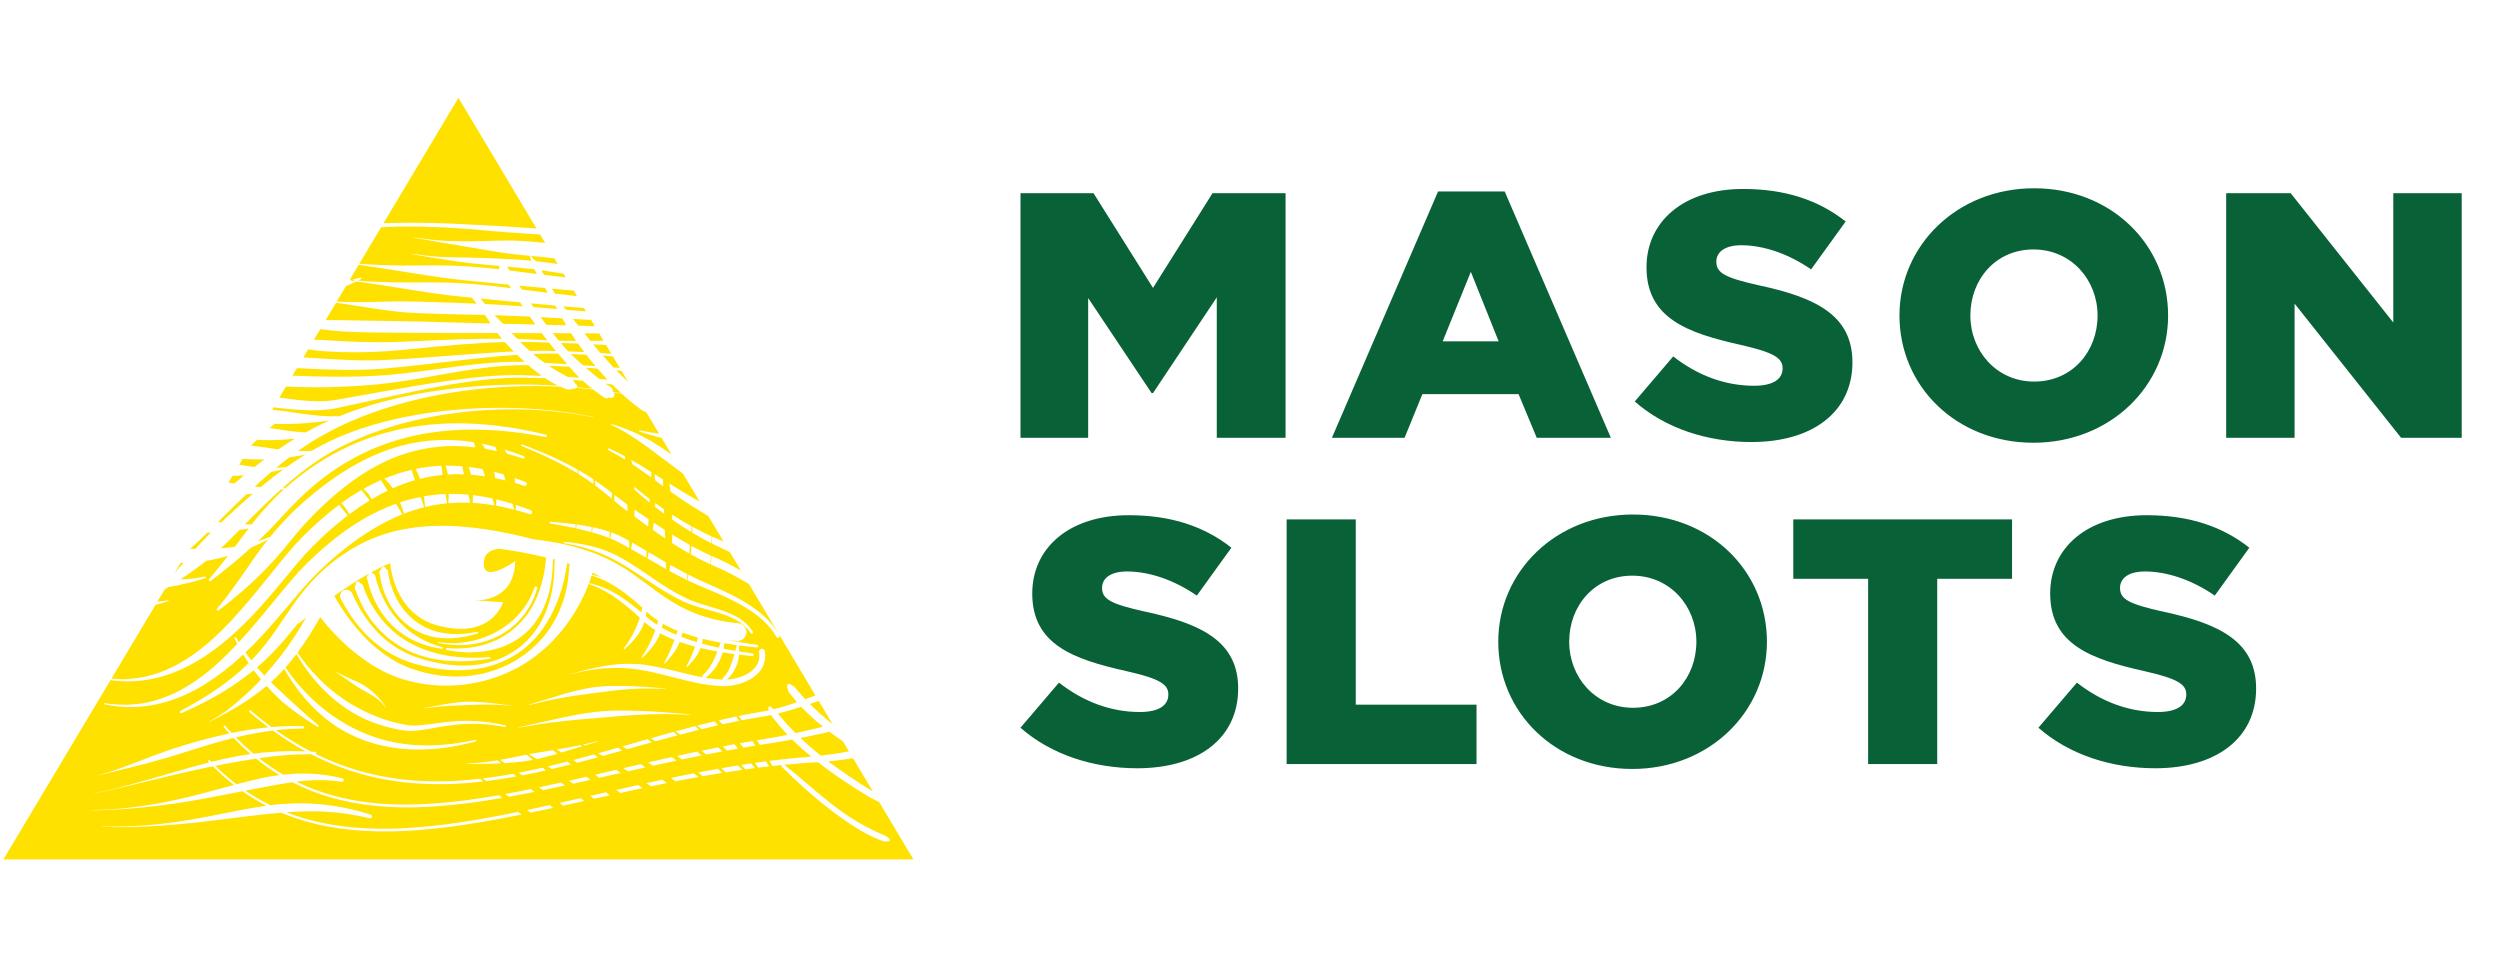
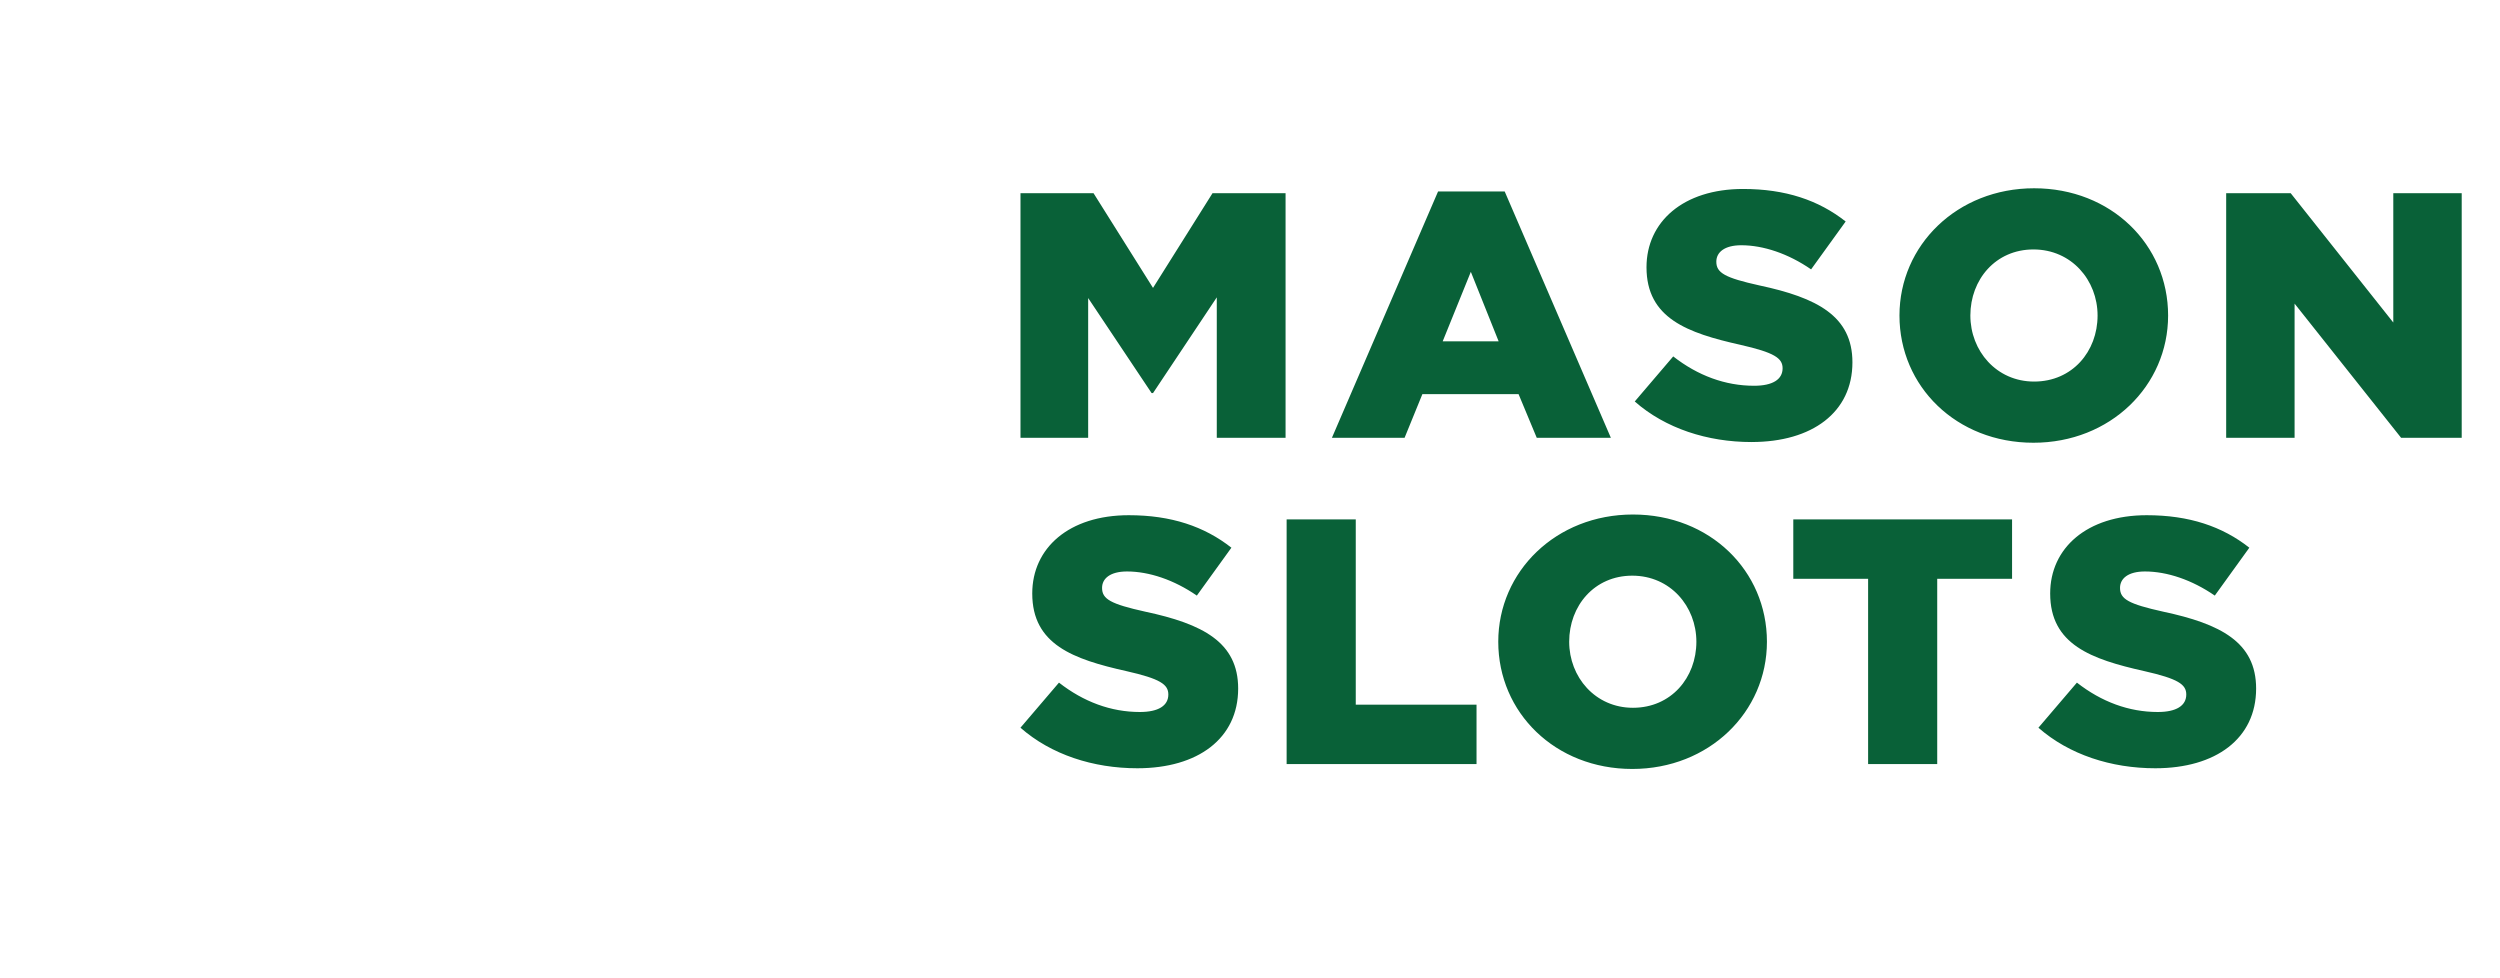
<svg xmlns="http://www.w3.org/2000/svg" width="230" height="90" viewBox="0 0 230 90" fill="none">
  <path fill-rule="evenodd" clip-rule="evenodd" d="M93.885 40.28H100.111V27.42L105.948 36.165H106.077L111.944 27.356V40.28H118.272V17.773H111.552L106.077 26.487L100.604 17.773H93.885V40.28ZM122.534 40.28H129.22L130.858 36.262H139.709L141.382 40.28H148.2L138.432 17.615H132.302L122.534 40.283V40.28ZM132.726 31.405L135.317 25.008L137.876 31.405H132.726ZM161.148 40.666C166.72 40.666 170.423 37.935 170.423 33.336C170.423 29.06 167.147 27.387 161.868 26.26C158.688 25.555 157.902 25.103 157.902 24.076C157.902 23.207 158.655 22.563 160.197 22.563C162.227 22.563 164.525 23.335 166.621 24.783L169.801 20.377C167.311 18.415 164.262 17.385 160.362 17.385C154.853 17.385 151.478 20.41 151.478 24.589C151.478 29.285 155.245 30.634 160.132 31.727C163.244 32.437 163.999 32.951 163.999 33.881C163.999 34.91 163.082 35.49 161.376 35.49C158.723 35.49 156.198 34.558 153.936 32.79L150.397 36.936C153.213 39.414 157.085 40.668 161.146 40.668L161.148 40.666ZM187.075 40.732C194.155 40.732 199.466 35.49 199.466 29.027C199.466 22.5 194.221 17.321 187.14 17.321C180.06 17.321 174.751 22.563 174.751 29.027C174.751 35.554 179.994 40.732 187.075 40.732ZM187.14 35.104C183.667 35.104 181.273 32.274 181.273 29.027C181.273 25.713 183.601 22.949 187.075 22.949C190.583 22.949 192.977 25.78 192.977 29.027C192.977 32.34 190.649 35.104 187.14 35.104ZM204.808 40.28H211.102V27.933L220.903 40.28H226.477V17.773H220.183V29.671L210.743 17.773H204.808V40.28ZM104.636 70.68C110.208 70.68 113.911 67.947 113.911 63.348C113.911 59.072 110.635 57.398 105.356 56.272C102.176 55.566 101.39 55.117 101.39 54.087C101.39 53.219 102.143 52.575 103.685 52.575C105.718 52.575 108.011 53.347 110.109 54.795L113.289 50.388C110.799 48.429 107.75 47.399 103.85 47.399C98.341 47.399 94.967 50.421 94.967 54.601C94.967 59.296 98.736 60.648 103.62 61.741C106.734 62.446 107.487 62.962 107.487 63.895C107.487 64.924 106.57 65.504 104.866 65.504C102.209 65.504 99.686 64.569 97.426 62.801L93.882 66.95C96.703 69.426 100.571 70.68 104.636 70.68ZM118.37 70.294H135.841V64.827H124.73V47.785H118.37V70.294ZM150.167 70.744C157.247 70.744 162.558 65.502 162.558 59.038C162.558 52.511 157.313 47.335 150.232 47.335C143.152 47.335 137.84 52.575 137.84 59.038C137.84 65.566 143.086 70.744 150.167 70.744ZM150.232 65.116C146.759 65.116 144.365 62.288 144.365 59.038C144.365 55.725 146.691 52.961 150.167 52.961C153.673 52.961 156.067 55.791 156.067 59.038C156.067 62.352 153.739 65.116 150.232 65.116ZM171.866 70.294H178.224V53.252H185.11V47.785H164.983V53.252H171.866V70.294ZM198.286 70.68C203.86 70.68 207.563 67.947 207.563 63.348C207.563 59.072 204.285 57.398 199.009 56.272C195.829 55.566 195.042 55.117 195.042 54.087C195.042 53.219 195.793 52.575 197.335 52.575C199.368 52.575 201.663 53.347 203.761 54.795L206.939 50.388C204.449 48.429 201.4 47.399 197.5 47.399C191.994 47.399 188.616 50.421 188.616 54.601C188.616 59.296 192.386 60.648 197.27 61.741C200.384 62.446 201.137 62.962 201.137 63.895C201.137 64.924 200.222 65.504 198.516 65.504C195.861 65.504 193.336 64.569 191.076 62.801L187.534 66.95C190.356 69.426 194.226 70.68 198.286 70.68Z" fill="#096138" />
-   <path fill-rule="evenodd" clip-rule="evenodd" d="M15.152 54.232L15.509 54.005C16.126 53.903 16.729 53.775 17.311 53.635C17.872 53.5 18.405 53.358 18.898 53.176C18.915 53.171 18.929 53.159 18.938 53.143C18.947 53.127 18.949 53.109 18.945 53.091C18.939 53.074 18.926 53.059 18.91 53.05C18.894 53.041 18.875 53.039 18.858 53.044C18.112 53.199 17.354 53.286 16.593 53.304C17.412 52.772 18.207 52.202 18.975 51.598C19.63 51.493 20.294 51.34 20.97 51.139C20.447 51.825 19.881 52.535 19.243 53.28C19.232 53.29 19.223 53.302 19.216 53.315C19.21 53.328 19.207 53.343 19.206 53.357C19.206 53.372 19.209 53.387 19.214 53.4C19.219 53.414 19.227 53.426 19.238 53.437C19.278 53.481 19.348 53.484 19.393 53.441C20.824 52.357 22.035 51.354 23.106 50.372C23.62 50.154 24.138 49.917 24.655 49.638C24.413 49.939 24.171 50.253 23.932 50.58C23.566 51.079 23.204 51.605 22.831 52.142C21.944 53.42 21.036 54.741 19.98 55.978C19.969 55.988 19.96 56 19.954 56.013C19.948 56.026 19.945 56.041 19.944 56.055C19.944 56.07 19.946 56.084 19.952 56.098C19.957 56.112 19.965 56.124 19.975 56.135C20.015 56.179 20.085 56.182 20.13 56.139C21.712 54.949 23.181 53.657 24.472 52.329C25.025 51.761 25.535 51.188 26.006 50.63C26.816 49.673 27.499 48.765 28.166 48.074C31.308 44.713 34.256 42.734 37.138 41.778C39.265 41.077 41.521 40.866 43.74 41.161L43.583 40.687C41.36 40.318 39.085 40.428 36.908 41.011C33.829 41.837 30.595 43.672 27.067 46.975C26.273 47.75 25.524 48.571 24.824 49.432C24.813 49.423 24.801 49.418 24.787 49.416C24.774 49.415 24.761 49.417 24.748 49.423C24.401 49.565 24.058 49.69 23.716 49.801C24.197 49.347 24.65 48.907 25.075 48.467C25.669 47.846 26.199 47.231 26.755 46.677C30.05 43.165 33.688 41.187 37.424 40.245C41.698 39.166 46.08 39.423 50.18 40.205C50.239 40.216 50.297 40.181 50.309 40.119C50.312 40.105 50.313 40.09 50.31 40.076C50.308 40.062 50.303 40.048 50.295 40.036C50.287 40.023 50.276 40.013 50.264 40.005C50.252 39.997 50.239 39.992 50.224 39.989C46.089 38.988 41.649 38.545 37.237 39.405C33.244 40.181 29.285 42.022 25.586 45.511C24.869 46.228 24.185 46.979 23.538 47.761C23.408 47.92 23.282 48.083 23.155 48.246C22.946 48.251 22.737 48.251 22.528 48.246L23.232 47.532C24.077 46.689 24.927 45.861 25.809 45.066C25.913 45.047 26.016 45.025 26.114 45.002C26.124 45.001 26.134 44.998 26.142 44.993C26.151 44.989 26.158 44.982 26.164 44.974C26.17 44.967 26.174 44.958 26.177 44.948C26.179 44.938 26.179 44.929 26.178 44.919C26.174 44.9 26.163 44.884 26.148 44.873C26.133 44.861 26.114 44.856 26.096 44.857L26.037 44.862C27.117 43.904 28.248 43.004 29.463 42.207C32.803 40.048 37.136 38.652 41.628 38.032C43.788 37.736 45.968 37.614 48.148 37.667C50.424 37.724 52.623 37.985 54.644 38.406C54.647 38.406 54.651 38.404 54.654 38.402C54.657 38.4 54.659 38.397 54.66 38.394C54.66 38.387 54.658 38.38 54.651 38.38C52.633 37.937 50.426 37.675 48.15 37.57C46 37.471 43.785 37.523 41.593 37.731C36.971 38.167 32.468 39.312 28.933 41.329L28.694 41.468C28.267 41.499 27.84 41.509 27.412 41.497C28.233 40.907 29.089 40.369 29.975 39.885L30.069 39.861C30.082 39.858 30.094 39.85 30.104 39.84C30.113 39.83 30.12 39.818 30.123 39.804C33.787 37.828 38.255 36.538 42.862 35.928C45.746 35.549 48.658 35.432 51.562 35.578L51.675 35.625C51.874 35.713 52.069 35.826 52.285 35.838C52.48 35.85 52.581 35.791 52.773 35.746C52.818 35.763 52.868 35.765 52.914 35.753C52.961 35.74 53.003 35.714 53.034 35.677C53.55 35.722 54.062 35.772 54.566 35.833C54.829 36.039 55.099 36.236 55.371 36.42C55.482 36.494 55.583 36.586 55.705 36.631C55.745 36.645 55.775 36.65 55.817 36.647C55.951 36.633 55.925 36.612 56.052 36.567C56.197 36.657 56.388 36.614 56.477 36.47C56.512 36.413 56.528 36.347 56.523 36.28C56.517 36.214 56.49 36.151 56.446 36.101C56.704 36.143 56.963 36.188 57.216 36.236C57.772 36.749 58.352 37.23 58.965 37.67C59.026 37.712 59.082 37.76 59.15 37.795C59.246 37.841 59.346 37.88 59.448 37.911L60.636 39.899C60.049 39.819 59.462 39.717 58.88 39.601C58.865 39.597 58.849 39.6 58.836 39.608C58.823 39.616 58.813 39.629 58.81 39.644C58.8 39.674 58.819 39.705 58.852 39.715C59.478 39.916 60.112 40.091 60.748 40.259L60.873 40.292L61.783 41.816L61.354 41.518C60.865 41.184 60.375 40.855 59.863 40.559C58.721 39.9 57.505 39.38 56.24 39.012C56.223 39.007 56.205 39.014 56.2 39.031C56.193 39.047 56.2 39.064 56.219 39.071C57.134 39.497 57.946 40.001 58.73 40.536C59.293 40.919 59.828 41.324 60.37 41.729C61.18 42.332 61.985 42.947 62.823 43.558L64.372 46.147C63.425 45.623 62.495 45.069 61.584 44.486C61.624 44.718 61.659 44.962 61.689 45.219C62.21 45.593 62.736 45.963 63.273 46.315C63.905 46.718 64.531 47.101 65.16 47.472L66.559 49.811L66.533 49.799C66.186 49.661 65.841 49.515 65.501 49.361C65.501 49.577 65.498 49.792 65.494 50.005C65.757 50.14 66.019 50.265 66.282 50.383C66.557 50.507 66.848 50.651 67.155 50.809L68.172 52.509C67.299 51.989 66.389 51.532 65.451 51.143L65.404 51.936L65.644 52.043C66.772 52.522 67.862 53.088 68.904 53.735L75.022 63.978L74.088 64.33C73.776 63.998 73.474 63.657 73.182 63.306C73.14 63.258 73.105 63.204 73.058 63.163C72.971 63.093 72.884 63.069 72.788 63.01C72.754 62.963 72.703 62.932 72.646 62.924C72.589 62.916 72.531 62.93 72.485 62.965C72.439 62.999 72.409 63.051 72.4 63.108C72.392 63.165 72.406 63.224 72.441 63.27C72.471 63.384 72.478 63.481 72.528 63.587C72.572 63.682 72.645 63.758 72.706 63.838C72.903 64.098 73.112 64.354 73.328 64.603C72.558 64.87 71.83 65.095 71.169 65.256C71.098 65.192 71.025 65.128 70.953 65.057C70.941 65.04 70.926 65.025 70.908 65.015C70.891 65.004 70.871 64.996 70.851 64.993C70.831 64.99 70.81 64.99 70.79 64.995C70.77 65 70.751 65.009 70.734 65.021C70.718 65.033 70.704 65.048 70.693 65.066C70.682 65.083 70.674 65.102 70.671 65.122C70.667 65.143 70.668 65.163 70.672 65.183C70.677 65.203 70.685 65.222 70.697 65.239L70.749 65.353C70.602 65.385 70.455 65.413 70.307 65.438C69.516 65.566 68.728 65.712 67.942 65.873L68.263 66.261C68.967 66.127 69.671 66.001 70.378 65.892C70.571 65.862 70.763 65.828 70.955 65.788L71.018 65.899C71.105 66.037 71.211 66.16 71.312 66.285C71.671 66.74 72.056 67.177 72.459 67.601C71.767 67.743 71.122 67.861 70.525 67.961L69.634 68.108L69.915 68.529L70.596 68.422C71.293 68.32 72.063 68.19 72.886 68.037C73.44 68.586 74.027 69.109 74.635 69.613L74.529 69.622C73.281 69.717 72.037 69.845 70.798 70.001C70.882 70.155 70.969 70.311 71.054 70.474C71.352 70.439 71.65 70.408 71.95 70.379V70.387C71.884 70.536 71.859 70.358 71.891 70.519C71.898 70.552 71.943 70.567 71.966 70.588C72.093 70.704 72.225 70.817 72.349 70.938C72.537 71.118 72.708 71.312 72.901 71.494C74.255 72.786 75.776 74.074 77.353 75.205C78.573 76.078 79.829 76.883 81.171 77.354C81.249 77.382 81.326 77.418 81.406 77.425C81.504 77.437 81.577 77.413 81.674 77.404C81.691 77.41 81.71 77.412 81.728 77.411C81.747 77.41 81.765 77.405 81.781 77.397C81.798 77.389 81.813 77.377 81.825 77.363C81.838 77.349 81.847 77.333 81.853 77.315C81.859 77.297 81.862 77.279 81.86 77.26C81.859 77.241 81.854 77.223 81.846 77.206C81.838 77.189 81.827 77.174 81.813 77.162C81.799 77.15 81.783 77.14 81.765 77.134C81.695 77.07 81.657 77.006 81.577 76.954C81.514 76.909 81.436 76.885 81.366 76.855C80.055 76.304 78.804 75.618 77.634 74.805C76.057 73.705 74.6 72.372 73.173 71.186C72.969 71.019 72.757 70.869 72.558 70.704C72.422 70.593 72.295 70.477 72.164 70.365L72.157 70.358C73.191 70.256 74.227 70.177 75.264 70.121C76.728 71.276 78.299 72.315 79.883 73.269L80.146 73.423C80.357 73.537 80.573 73.629 80.784 73.738L80.887 73.792L84.037 79.065H0.315L10.169 62.569C11.242 62.728 12.268 62.719 13.253 62.586C15.208 62.321 17.008 61.561 18.658 60.499C20.285 59.453 21.773 58.139 23.11 56.748C24.15 55.668 25.093 54.539 25.964 53.493C26.99 52.26 27.903 51.127 28.738 50.298C29.846 49.176 30.93 48.227 31.989 47.425L31.2 46.441C30.097 47.262 28.98 48.244 27.83 49.389C26.978 50.251 26.032 51.413 24.997 52.703C24.157 53.747 23.249 54.871 22.275 55.983C21.052 57.386 19.728 58.771 18.238 59.888C16.724 61.024 15.065 61.914 13.204 62.285C12.232 62.479 11.238 62.529 10.252 62.435L14.309 55.642C14.692 55.545 15.084 55.429 15.49 55.297C15.499 55.294 15.507 55.289 15.511 55.281C15.516 55.273 15.518 55.263 15.516 55.254C15.511 55.235 15.492 55.223 15.473 55.23C15.144 55.281 14.814 55.322 14.483 55.353L15.152 54.232ZM47.969 74.94C43.322 75.882 38.903 76.561 34.793 76.486C31.625 76.429 28.642 75.929 25.875 74.767C25.352 74.808 24.828 74.86 24.303 74.916C21.364 75.231 18.341 75.735 14.621 75.972C13.025 76.071 11.305 76.138 9.404 76.069C9.4 76.069 9.395 76.064 9.395 76.059C9.395 76.055 9.4 76.05 9.404 76.05C11.305 76.069 13.023 75.993 14.607 75.823C18.316 75.428 21.284 74.602 24.206 74.173L24.514 74.131L24.507 74.126C23.748 73.735 23.016 73.292 22.317 72.801L22.308 72.793C19.921 73.267 17.309 73.802 14.281 74.159C12.29 74.398 10.287 74.531 8.282 74.557C8.28 74.557 8.277 74.556 8.276 74.554C8.274 74.552 8.273 74.55 8.273 74.547C8.273 74.54 8.278 74.538 8.282 74.538C9.327 74.514 10.324 74.462 11.282 74.372C12.319 74.27 13.309 74.135 14.255 73.97C16.987 73.494 19.348 72.798 21.529 72.218C20.848 71.686 20.201 71.113 19.59 70.5C17.558 70.91 15.539 71.392 13.518 71.885C12.552 72.121 11.582 72.356 10.608 72.578C9.963 72.725 9.317 72.872 8.663 73.004L8.653 72.997C8.653 72.992 8.656 72.99 8.66 72.988C9.31 72.85 9.958 72.704 10.601 72.545C11.57 72.304 12.53 72.043 13.488 71.771C15.41 71.227 17.313 70.635 19.243 70.145L19.174 70.074C19.159 70.057 19.15 70.034 19.15 70.01C19.151 69.986 19.16 69.963 19.177 69.946C19.195 69.93 19.218 69.922 19.242 69.923C19.266 69.924 19.289 69.934 19.306 69.951L19.444 70.093C19.862 69.989 20.282 69.89 20.705 69.795C21.482 69.624 22.266 69.482 23.054 69.369L23.045 69.362C22.509 68.898 21.994 68.411 21.5 67.902L21.491 67.89C20.158 68.219 18.846 68.621 17.534 69.035C16.886 69.239 16.238 69.449 15.586 69.646C14.887 69.854 14.185 70.043 13.481 70.235C12.425 70.519 11.359 70.765 10.296 71.028C9.852 71.137 9.414 71.255 8.97 71.359C8.968 71.359 8.963 71.359 8.961 71.355C8.961 71.35 8.961 71.345 8.968 71.345C9.418 71.217 9.867 71.09 10.312 70.943C11.38 70.59 12.42 70.174 13.472 69.771C13.823 69.639 14.171 69.504 14.523 69.374C14.875 69.246 15.227 69.118 15.581 68.995C17.393 68.388 19.237 67.882 21.104 67.478L20.838 67.184L20.604 66.917L20.585 66.896C20.577 66.884 20.572 66.87 20.571 66.856V66.825L20.583 66.796L20.599 66.777C20.606 66.771 20.614 66.766 20.623 66.763C20.633 66.758 20.645 66.755 20.656 66.755C20.668 66.755 20.68 66.757 20.691 66.761C20.701 66.764 20.71 66.77 20.719 66.777L20.74 66.801L20.914 66.998L21.313 67.433C22.427 67.203 23.554 67.024 24.697 66.915L24.685 66.905C24.404 66.692 24.127 66.479 23.852 66.257C23.702 66.138 23.554 66.015 23.406 65.895L22.965 65.516L22.934 65.49C22.928 65.481 22.923 65.47 22.92 65.459C22.918 65.447 22.916 65.436 22.918 65.426C22.918 65.417 22.918 65.407 22.925 65.398L22.937 65.374L22.96 65.357C22.979 65.346 23.005 65.341 23.026 65.346C23.038 65.348 23.049 65.355 23.059 65.36L23.082 65.381L23.418 65.665C23.922 66.086 24.441 66.493 24.969 66.882L24.981 66.891C25.931 66.811 26.891 66.782 27.868 66.815C27.924 66.815 27.971 66.863 27.971 66.922C27.971 66.979 27.924 67.026 27.863 67.026C27.033 67.032 26.204 67.083 25.38 67.177L25.394 67.187C26.42 67.915 27.495 68.571 28.612 69.149L29.003 69.177C29.062 69.177 29.109 69.229 29.107 69.291C29.105 69.307 29.1 69.323 29.092 69.338C29.084 69.352 29.073 69.364 29.06 69.374C33.099 71.362 37.161 72.005 41.252 71.868C42.226 71.837 43.203 71.759 44.179 71.648L44.463 71.894C43.395 72.017 42.327 72.1 41.259 72.131C37.016 72.249 32.803 71.544 28.621 69.385C27.093 69.386 25.568 69.498 24.056 69.722L23.831 69.755C24.558 70.323 25.298 70.829 26.058 71.269C26.29 71.246 26.52 71.227 26.75 71.21C28.343 71.084 29.946 71.219 31.496 71.612C31.517 71.617 31.536 71.624 31.554 71.636C31.571 71.648 31.586 71.663 31.598 71.681C31.609 71.698 31.617 71.718 31.621 71.739C31.625 71.76 31.625 71.781 31.62 71.802C31.612 71.844 31.587 71.88 31.552 71.904C31.517 71.927 31.474 71.936 31.433 71.927C30.02 71.7 28.654 71.743 27.262 71.915C29.48 73.004 31.832 73.615 34.31 73.873C37.913 74.247 41.785 73.882 45.916 73.156L46.209 73.411C41.959 74.145 37.978 74.514 34.286 74.109C31.677 73.825 29.21 73.158 26.894 71.965L26.833 71.975C26.232 72.058 25.626 72.169 25.009 72.282C24.41 72.391 23.803 72.502 23.178 72.623L22.578 72.741C23.324 73.25 24.091 73.695 24.878 74.083C26.469 73.87 28.08 73.846 29.677 74.012C31.073 74.154 32.526 74.453 34.094 74.947C34.115 74.953 34.136 74.962 34.153 74.976C34.171 74.99 34.186 75.007 34.197 75.026C34.208 75.046 34.215 75.067 34.217 75.089C34.22 75.112 34.218 75.134 34.211 75.155C34.199 75.199 34.171 75.235 34.132 75.257C34.093 75.279 34.048 75.285 34.005 75.274C32.57 74.927 31.105 74.721 29.63 74.658C28.626 74.616 27.659 74.647 26.697 74.706L26.347 74.729C28.98 75.761 31.808 76.201 34.796 76.244C38.825 76.296 43.146 75.629 47.688 74.694L47.969 74.94ZM50.581 74.072L50.877 74.325C50.187 74.476 49.502 74.621 48.821 74.763L48.499 74.523C49.19 74.377 49.884 74.225 50.581 74.072ZM53.416 73.43L53.745 73.691L51.816 74.119L51.494 73.868L53.416 73.43ZM55.754 72.893L56.099 73.165L54.656 73.487L54.303 73.227L55.754 72.893ZM48.854 72.59L49.164 72.855C48.375 73.014 47.596 73.163 46.826 73.302L46.479 73.054C47.263 72.912 48.051 72.756 48.854 72.59ZM58.706 72.223L59.115 72.507C58.429 72.654 57.749 72.801 57.068 72.952L56.697 72.677C57.364 72.524 58.033 72.372 58.706 72.223ZM78.479 69.762L80.303 72.815L80.197 72.749C78.823 71.908 77.487 71.006 76.193 70.046C76.9 69.977 77.667 69.885 78.479 69.762ZM51.628 71.994L51.966 72.266C51.288 72.412 50.616 72.557 49.95 72.694L49.598 72.434C50.269 72.292 50.945 72.145 51.628 71.994ZM60.934 71.736L61.354 72.041C60.865 72.138 60.382 72.24 59.899 72.341L59.471 72.053L60.934 71.736ZM23.566 69.795C22.642 69.94 21.721 70.096 20.801 70.263L19.806 70.458L19.811 70.462C20.422 71.063 21.069 71.625 21.749 72.145L21.763 72.154C22.183 72.043 22.596 71.937 23.007 71.837C23.634 71.683 24.251 71.541 24.859 71.437C25.148 71.388 25.436 71.345 25.72 71.31C24.969 70.854 24.249 70.348 23.566 69.795ZM53.951 71.463L54.308 71.747L53.259 71.982L52.736 72.098L52.353 71.83C52.884 71.712 53.416 71.589 53.949 71.463H53.951ZM63.823 71.146L64.271 71.478C63.717 71.579 63.163 71.683 62.612 71.79L62.154 71.88L61.722 71.572C61.992 71.513 62.262 71.459 62.534 71.402C62.964 71.317 63.391 71.229 63.823 71.146ZM47.22 71.189L47.509 71.435C46.594 71.601 45.678 71.745 44.763 71.859L44.416 71.62C45.35 71.506 46.284 71.359 47.22 71.189ZM56.69 70.824L57.106 71.113L55.137 71.558L54.738 71.281L56.69 70.824ZM66.022 70.734L66.461 71.101C65.86 71.198 65.259 71.302 64.66 71.409L64.252 71.064C64.839 70.95 65.43 70.841 66.022 70.734ZM49.926 70.628L50.236 70.876C49.509 71.042 48.786 71.194 48.063 71.331L47.725 71.094C48.457 70.952 49.19 70.796 49.926 70.628ZM67.876 70.422L68.308 70.82C67.791 70.893 67.275 70.971 66.763 71.054C66.636 70.926 66.507 70.8 66.376 70.675C66.874 70.585 67.374 70.503 67.876 70.422ZM58.953 70.299L59.375 70.604L57.784 70.959L57.331 70.675L58.559 70.391L58.953 70.299ZM69.091 70.235L69.462 70.663C69.164 70.701 68.864 70.742 68.566 70.784C68.445 70.644 68.322 70.507 68.195 70.372L68.852 70.271L69.091 70.235ZM52.194 70.072L52.515 70.327C51.933 70.474 51.351 70.616 50.769 70.753L50.41 70.514C51.004 70.372 51.597 70.226 52.194 70.072ZM70.462 70.046L70.767 70.505C70.429 70.543 70.091 70.583 69.758 70.626L69.448 70.183C69.786 70.136 70.124 70.088 70.462 70.046ZM61.807 69.653L62.243 69.977C61.516 70.131 60.795 70.287 60.079 70.446L59.622 70.145C60.344 69.98 61.074 69.814 61.807 69.653ZM45.777 69.951L46.101 70.228C45.546 70.253 44.99 70.269 44.435 70.275C43.942 70.287 43.449 70.29 42.956 70.282C42.949 70.282 42.942 70.275 42.942 70.266C42.942 70.259 42.947 70.252 42.956 70.252C43.285 70.237 43.613 70.219 43.937 70.19C44.43 70.145 44.913 70.081 45.397 70.01L45.777 69.951ZM48.436 69.43L49.032 69.911C48.652 69.982 48.27 70.036 47.887 70.081C47.408 70.138 46.925 70.181 46.444 70.209L46.005 69.911C46.706 69.79 47.396 69.641 48.091 69.501L48.436 69.43ZM54.656 69.412L55.022 69.667C54.384 69.84 53.746 70.01 53.107 70.176L52.736 69.932C53.374 69.764 54.015 69.589 54.656 69.412ZM64.13 69.151L64.546 69.501C63.94 69.622 63.337 69.745 62.738 69.873L62.292 69.546C62.903 69.412 63.513 69.281 64.13 69.151ZM50.861 69.016L51.274 69.345C50.646 69.527 50.014 69.692 49.377 69.84C49.143 69.686 48.906 69.537 48.673 69.388C48.861 69.35 49.051 69.317 49.243 69.281C49.647 69.21 50.053 69.151 50.462 69.085L50.861 69.016ZM56.869 68.784L57.239 69.054L55.456 69.549L55.038 69.305C55.648 69.135 56.258 68.962 56.869 68.784ZM78.101 69.13C77.244 69.29 76.381 69.42 75.515 69.52C75.381 69.416 75.25 69.307 75.116 69.198C74.608 68.781 74.115 68.346 73.638 67.892C74.037 67.814 74.445 67.729 74.863 67.644C75.339 67.542 75.83 67.438 76.325 67.326L76.703 67.608C76.98 67.809 77.259 68.006 77.543 68.197L78.101 69.13ZM66.069 68.758L66.47 69.127C65.97 69.222 65.47 69.317 64.975 69.416C64.834 69.298 64.691 69.18 64.548 69.066C65.052 68.962 65.559 68.858 66.069 68.758ZM25.098 67.21C24.089 67.336 23.092 67.521 22.106 67.743L21.7 67.838C22.228 68.38 22.765 68.877 23.312 69.336C24.908 69.13 26.518 69.059 28.126 69.125C27.117 68.576 26.107 67.942 25.098 67.21ZM53.414 68.552L53.562 68.654L53.269 68.742L51.658 69.232L51.229 68.955C51.919 68.839 52.609 68.718 53.304 68.576L53.414 68.552ZM67.566 68.472L67.909 68.867C67.568 68.926 67.228 68.986 66.888 69.049C66.755 68.924 66.62 68.8 66.484 68.678C66.843 68.607 67.205 68.538 67.566 68.472ZM36.422 46.351L37.028 47.312C36.03 47.716 35.069 48.204 34.153 48.772C32.524 49.773 30.832 51.089 29.083 52.826C28.238 53.65 27.318 54.774 26.281 55.997C25.399 57.039 24.446 58.156 23.394 59.228C23.127 59.498 22.855 59.763 22.58 60.025C22.754 60.274 22.932 60.518 23.12 60.757C24.683 59.152 25.624 57.599 26.645 56.118C27.478 54.904 28.358 53.742 29.581 52.596C30.6 51.657 31.727 50.843 32.937 50.173C34.172 49.512 35.494 49.032 36.863 48.748C40.008 48.086 43.862 48.275 48.931 49.577L49.091 49.617C49.544 49.671 49.997 49.735 50.447 49.799C51.684 49.988 52.903 50.283 54.09 50.682C55.294 51.098 56.444 51.652 57.516 52.327C59.596 53.673 61.135 55.2 63.492 56.236C64.689 56.764 66.104 57.166 67.93 57.342C68.376 57.382 68.709 57.777 68.669 58.224C68.651 58.413 68.569 58.59 68.437 58.725C68.304 58.86 68.129 58.944 67.942 58.963L67.946 58.977L67.956 59.067C68.514 59.161 69.082 59.247 69.65 59.322C69.682 59.326 69.711 59.342 69.732 59.367C69.752 59.393 69.761 59.425 69.758 59.457C69.754 59.489 69.738 59.518 69.713 59.538C69.688 59.558 69.656 59.567 69.624 59.564C69.076 59.512 68.528 59.45 67.981 59.379C67.998 59.564 68.005 59.751 68.005 59.938C68.411 60.004 68.822 60.063 69.232 60.118C69.264 60.121 69.294 60.137 69.314 60.163C69.334 60.188 69.344 60.22 69.34 60.252C69.336 60.285 69.319 60.313 69.293 60.333C69.268 60.353 69.236 60.362 69.204 60.359C68.8 60.32 68.396 60.277 67.993 60.229L67.984 60.354C67.929 60.824 67.78 61.277 67.545 61.687C67.37 62.002 67.144 62.285 66.876 62.525C67.683 62.477 68.613 62.203 69.23 61.658C69.469 61.461 69.652 61.202 69.759 60.909C69.865 60.616 69.892 60.299 69.835 59.992C69.825 59.923 69.841 59.851 69.882 59.794C69.923 59.737 69.985 59.699 70.054 59.687C70.199 59.663 70.335 59.76 70.359 59.905C70.438 60.302 70.41 60.713 70.277 61.096C70.144 61.478 69.911 61.817 69.603 62.077C68.779 62.828 67.439 63.163 66.425 63.126C65.633 63.087 64.845 62.984 64.069 62.818C63.001 62.598 61.95 62.304 60.889 62.044C60.196 61.864 59.494 61.719 58.786 61.609C57.739 61.441 56.675 61.402 55.618 61.49C54.549 61.573 53.49 61.76 52.456 62.049C52.452 62.049 52.447 62.049 52.447 62.044C52.447 62.039 52.447 62.035 52.452 62.035C52.945 61.883 53.442 61.751 53.944 61.625C54.7 61.436 55.463 61.27 56.235 61.175C57.102 61.064 57.978 61.041 58.849 61.107C59.584 61.185 60.305 61.313 61.023 61.471C62.084 61.708 63.128 62.004 64.191 62.222C64.337 62.252 64.484 62.281 64.63 62.307C64.614 62.271 64.609 62.231 64.618 62.192C64.626 62.154 64.647 62.119 64.677 62.094C65.128 61.696 65.444 61.204 65.691 60.676C65.766 60.518 65.832 60.354 65.9 60.191L66.001 59.935C65.473 59.841 64.956 59.737 64.452 59.616C64.371 59.834 64.27 60.045 64.149 60.243C63.882 60.651 63.568 61.024 63.212 61.355C63.209 61.36 63.205 61.364 63.2 61.367C63.195 61.37 63.189 61.371 63.184 61.372C63.178 61.373 63.172 61.372 63.166 61.371C63.161 61.369 63.156 61.366 63.151 61.362C63.147 61.359 63.142 61.355 63.139 61.35C63.136 61.345 63.134 61.339 63.134 61.333C63.133 61.328 63.133 61.322 63.135 61.316C63.137 61.31 63.14 61.305 63.144 61.301C63.384 60.885 63.589 60.45 63.757 59.999L63.952 59.49C63.611 59.401 63.273 59.301 62.938 59.192L62.532 59.053L62.518 59.086C62.429 59.309 62.322 59.524 62.199 59.73C61.917 60.2 61.558 60.617 61.173 61.026C61.169 61.031 61.165 61.035 61.16 61.038C61.155 61.041 61.15 61.043 61.144 61.043C61.138 61.044 61.133 61.043 61.127 61.042C61.121 61.04 61.116 61.037 61.112 61.033C61.107 61.03 61.103 61.026 61.1 61.021C61.097 61.016 61.095 61.011 61.094 61.005C61.093 60.999 61.093 60.993 61.095 60.987C61.096 60.982 61.099 60.977 61.103 60.972C61.386 60.489 61.605 59.992 61.811 59.483L62.051 58.873C61.675 58.724 61.306 58.556 60.948 58.369L60.736 58.253L60.675 58.416C60.572 58.661 60.448 58.898 60.305 59.121C59.981 59.618 59.568 60.063 59.11 60.503C59.096 60.522 59.068 60.525 59.049 60.508C59.044 60.505 59.04 60.5 59.037 60.495C59.035 60.49 59.033 60.484 59.032 60.478C59.032 60.473 59.033 60.467 59.035 60.461C59.037 60.456 59.04 60.451 59.044 60.447C59.384 59.944 59.68 59.411 59.927 58.856C60.058 58.57 60.179 58.28 60.291 57.985C59.931 57.756 59.591 57.499 59.272 57.216C59.147 57.617 58.963 57.998 58.727 58.345C58.365 58.859 57.935 59.32 57.448 59.715C57.43 59.732 57.401 59.732 57.385 59.715C57.369 59.699 57.366 59.668 57.385 59.651C57.786 59.147 58.094 58.617 58.357 58.071C58.446 57.888 58.53 57.706 58.608 57.519C58.688 57.334 58.763 57.148 58.828 56.958L58.868 56.84C58.212 56.218 57.518 55.638 56.789 55.105C56.43 54.843 56.055 54.605 55.667 54.39C55.186 54.12 54.681 53.897 54.158 53.723C53.51 55.439 52.562 57.024 51.358 58.402C50.392 59.522 49.25 60.475 47.978 61.223C46.709 61.962 45.331 62.489 43.895 62.785C41.719 63.246 39.465 63.172 37.323 62.567C35.575 62.087 33.951 61.116 32.486 59.909C31.367 58.977 30.352 57.925 29.459 56.771C28.82 57.921 28.135 59.015 27.37 60.037C28.403 61.561 29.816 63.114 31.655 64.356C32.313 64.801 33.026 65.204 33.796 65.561C34.852 66.046 36.009 66.451 37.305 66.68C38.739 66.948 40.372 66.337 42.796 66.318C44.047 66.308 45.293 66.451 46.509 66.744C46.528 66.75 46.544 66.762 46.554 66.778C46.565 66.795 46.569 66.815 46.566 66.834C46.556 66.874 46.519 66.898 46.476 66.891C45.269 66.644 44.036 66.548 42.806 66.605C40.332 66.723 38.694 67.414 37.22 67.206C35.947 67.027 34.705 66.666 33.533 66.134C32.756 65.771 32.018 65.329 31.332 64.813C29.527 63.469 28.217 61.781 27.271 60.172C26.95 60.596 26.614 61.005 26.267 61.403C27.351 63.026 28.705 64.447 30.268 65.606C30.794 65.994 31.358 66.356 31.954 66.692C32.522 67.009 33.12 67.305 33.761 67.558C36.385 68.6 39.656 68.974 43.733 68.065C43.752 68.061 43.773 68.064 43.79 68.075C43.807 68.085 43.819 68.102 43.824 68.122C43.829 68.141 43.825 68.162 43.815 68.179C43.804 68.197 43.788 68.209 43.768 68.214C39.642 69.326 36.267 69.104 33.545 68.126C32.557 67.771 31.616 67.294 30.745 66.704C30.142 66.286 29.574 65.82 29.046 65.31C27.908 64.197 26.932 62.927 26.147 61.538L25.927 61.779C25.628 62.102 25.315 62.412 24.988 62.707L24.924 62.766C25.293 63.128 25.671 63.476 26.051 63.826L26.786 64.505L27.523 65.185C28.109 65.717 28.696 66.236 29.292 66.73C29.33 66.754 29.337 66.806 29.311 66.841C29.288 66.877 29.236 66.884 29.201 66.858C28.528 66.445 27.87 66.008 27.229 65.547C26.954 65.348 26.684 65.142 26.419 64.929C26.185 64.74 25.955 64.543 25.734 64.337C25.403 64.028 25.083 63.706 24.777 63.372L24.533 63.104C23.338 64.085 22.048 64.942 20.684 65.663C20.221 65.916 19.75 66.176 19.252 66.413C19.247 66.418 19.24 66.413 19.235 66.408C19.233 66.401 19.235 66.394 19.243 66.392C19.813 66.06 20.364 65.729 20.876 65.36C21.244 65.088 21.58 64.792 21.92 64.503C22.674 63.864 23.373 63.206 24.014 62.503C23.783 62.227 23.56 61.943 23.345 61.654L23.122 61.834C21.573 63.078 19.578 64.347 16.72 65.597C16.693 65.609 16.663 65.61 16.636 65.6C16.609 65.591 16.587 65.57 16.574 65.544C16.568 65.531 16.564 65.517 16.563 65.503C16.562 65.489 16.564 65.474 16.568 65.461C16.573 65.447 16.58 65.434 16.59 65.424C16.599 65.413 16.61 65.404 16.623 65.398C19.327 63.968 21.205 62.598 22.617 61.256L22.878 61C22.705 60.743 22.538 60.483 22.376 60.219C21.302 61.23 20.137 62.136 18.895 62.927C17.234 63.966 15.429 64.704 13.464 64.955C12.187 65.122 10.89 65.069 9.63 64.796C9.616 64.793 9.604 64.785 9.596 64.773C9.588 64.761 9.585 64.747 9.587 64.733C9.588 64.725 9.591 64.719 9.595 64.712C9.599 64.706 9.604 64.701 9.61 64.697C9.615 64.692 9.622 64.689 9.629 64.688C9.636 64.686 9.644 64.686 9.651 64.688C10.898 64.898 12.172 64.886 13.415 64.652C15.286 64.29 16.954 63.417 18.473 62.304C19.691 61.41 20.796 60.345 21.829 59.237C21.742 59.069 21.658 58.9 21.578 58.728C21.569 58.709 21.567 58.687 21.574 58.667C21.58 58.647 21.594 58.63 21.613 58.62C21.632 58.611 21.654 58.61 21.674 58.616C21.694 58.623 21.71 58.637 21.721 58.655C21.801 58.799 21.885 58.944 21.967 59.086C22.165 58.873 22.359 58.655 22.554 58.44C23.535 57.337 24.455 56.222 25.302 55.183C26.349 53.905 27.304 52.75 28.166 51.894C29.668 50.426 31.118 49.229 32.545 48.301C33.758 47.503 35.058 46.848 36.42 46.351H36.422ZM59.582 68.006L59.969 68.292L57.695 68.926L57.272 68.668L59.582 68.006ZM69.228 68.176L69.502 68.595C69.13 68.656 68.759 68.719 68.388 68.784C68.28 68.648 68.171 68.514 68.059 68.382C68.446 68.311 68.838 68.242 69.228 68.176ZM53.632 68.505C54.097 68.406 54.562 68.297 55.031 68.19C55.038 68.188 55.047 68.19 55.05 68.2C55.05 68.207 55.045 68.216 55.038 68.219L53.782 68.588L53.632 68.505ZM61.959 67.338L62.335 67.651C61.656 67.828 60.98 68.013 60.307 68.197L59.873 67.923C60.568 67.727 61.262 67.53 61.959 67.338ZM63.949 66.808L64.313 67.142C63.733 67.284 63.151 67.435 62.572 67.587L62.14 67.289C62.743 67.123 63.346 66.962 63.949 66.808ZM73.713 65.026C72.952 65.272 72.234 65.488 71.572 65.648L71.779 65.906C72.22 66.439 72.692 66.953 73.185 67.447C73.83 67.308 74.508 67.151 75.203 66.981L75.717 66.853C75.008 66.291 74.338 65.681 73.713 65.026ZM65.743 66.363L66.057 66.728C65.557 66.841 65.057 66.96 64.557 67.083C64.417 66.973 64.276 66.866 64.132 66.761C64.668 66.624 65.205 66.491 65.743 66.363ZM47.723 66.945C48.408 66.827 49.063 66.713 49.703 66.617C51.309 66.375 52.801 66.228 54.348 66.105C54.724 66.077 55.099 66.049 55.484 66.015C56.038 65.968 56.601 65.911 57.188 65.866C58.357 65.776 59.605 65.696 60.997 65.694C61.795 65.691 62.64 65.717 63.543 65.753C63.553 65.753 63.56 65.748 63.56 65.739C63.56 65.731 63.555 65.724 63.546 65.724C62.752 65.651 61.957 65.588 61.161 65.535C59.672 65.415 58.179 65.362 56.686 65.374C56.311 65.38 55.937 65.396 55.564 65.421C55.022 65.466 54.494 65.53 53.97 65.606C52.506 65.824 51.105 66.155 49.584 66.498L47.716 66.915C47.709 66.915 47.704 66.924 47.706 66.934C47.706 66.941 47.716 66.945 47.723 66.945ZM67.73 65.918L67.993 66.316C67.489 66.415 66.984 66.522 66.479 66.633C66.363 66.511 66.245 66.391 66.125 66.273C66.658 66.148 67.193 66.03 67.73 65.918ZM75.325 64.482L76.599 66.614C76.463 66.51 76.329 66.401 76.196 66.295C75.606 65.814 75.042 65.303 74.506 64.763L75.325 64.482ZM38.877 65.182C40.02 65.023 41.171 64.926 42.325 64.891L42.911 64.87C43.2 64.858 43.493 64.844 43.796 64.834C44.406 64.816 45.052 64.806 45.772 64.839C46.185 64.86 46.622 64.896 47.089 64.939C47.094 64.939 47.098 64.939 47.098 64.931C47.098 64.929 47.096 64.924 47.091 64.924C46.657 64.858 46.249 64.806 45.862 64.759C45.094 64.656 44.323 64.59 43.55 64.56C43.078 64.544 42.606 64.563 42.137 64.617C41.377 64.697 40.642 64.841 39.846 64.988L38.872 65.168C38.868 65.168 38.865 65.173 38.865 65.178C38.865 65.18 38.87 65.185 38.875 65.182H38.877ZM30.865 61.81C31.111 61.983 31.358 62.141 31.602 62.307C31.982 62.565 32.339 62.823 32.7 63.064C32.855 63.166 33.007 63.268 33.162 63.36C33.322 63.455 33.481 63.542 33.639 63.627C34.028 63.845 34.397 64.051 34.718 64.302C35.023 64.532 35.288 64.812 35.502 65.13C35.505 65.133 35.512 65.135 35.516 65.13C35.523 65.13 35.523 65.123 35.521 65.118C35.37 64.845 35.19 64.59 34.983 64.356C34.538 63.838 34.019 63.389 33.442 63.026C33.322 62.954 33.199 62.888 33.073 62.828C32.583 62.584 32.052 62.38 31.524 62.125C31.306 62.019 31.09 61.907 30.876 61.791C30.874 61.79 30.871 61.79 30.869 61.791C30.866 61.792 30.864 61.793 30.862 61.796C30.858 61.8 30.862 61.807 30.865 61.81ZM48.647 64.87C49.187 64.737 49.703 64.61 50.21 64.496C51.485 64.212 52.668 64.027 53.89 63.866C54.188 63.829 54.487 63.793 54.792 63.751C55.23 63.691 55.679 63.625 56.144 63.571C57.075 63.462 58.068 63.365 59.18 63.343C59.819 63.332 60.495 63.346 61.218 63.372C61.225 63.372 61.232 63.367 61.232 63.36C61.232 63.353 61.227 63.346 61.22 63.346C60.585 63.285 59.949 63.235 59.312 63.197C58.117 63.104 56.918 63.081 55.721 63.128C55.422 63.143 55.123 63.169 54.825 63.204C54.399 63.258 53.976 63.33 53.557 63.422C52.403 63.663 51.302 64.018 50.102 64.392C49.633 64.536 49.145 64.683 48.64 64.841C48.633 64.844 48.629 64.851 48.631 64.86C48.631 64.868 48.64 64.87 48.647 64.87ZM66.489 60.018C66.23 60.95 65.678 61.771 64.916 62.359C65.423 62.442 65.933 62.503 66.451 62.527H66.47C66.464 62.496 66.466 62.465 66.476 62.435C66.486 62.406 66.503 62.379 66.526 62.359C66.874 62.018 67.097 61.592 67.261 61.138C67.313 61 67.355 60.863 67.397 60.724L67.564 60.174C67.205 60.127 66.846 60.075 66.489 60.018ZM43.644 55.221C44.069 55.247 47.314 55.316 47.399 51.619C47.399 51.619 44.233 53.915 44.526 51.59C44.625 50.824 45.27 50.554 45.92 50.485C47.34 50.667 48.758 50.94 50.17 51.271L50.234 51.283C50.152 52.666 49.816 54.022 49.241 55.28C48.852 56.113 48.315 56.867 47.657 57.505C45.944 59.185 43.562 59.831 41.125 59.625C41.114 59.623 41.102 59.624 41.091 59.626C41.08 59.629 41.069 59.634 41.06 59.641C41.05 59.647 41.042 59.656 41.036 59.666C41.03 59.676 41.026 59.687 41.025 59.699C41.017 59.746 41.053 59.793 41.1 59.798C43.686 60.319 46.401 59.954 48.345 58.246C48.913 57.746 49.401 57.119 49.795 56.383C50.48 55.096 50.863 53.453 50.868 51.434L51.074 51.486C51.04 51.555 51.02 51.63 51.015 51.706C51.015 52.485 50.975 53.221 50.863 53.919C50.675 55.098 50.337 56.163 49.844 57.084C49.261 58.19 48.42 59.138 47.394 59.846C46.355 60.546 45.168 60.993 43.928 61.15C42.268 61.377 40.403 61.154 38.394 60.492C37.018 60.03 35.773 59.242 34.763 58.194C33.831 57.237 33.043 56.033 32.397 54.582C32.328 54.443 32.208 54.337 32.062 54.286C31.917 54.236 31.757 54.245 31.618 54.312C31.549 54.345 31.488 54.392 31.437 54.449C31.386 54.507 31.347 54.573 31.322 54.646C31.297 54.719 31.286 54.795 31.291 54.872C31.295 54.949 31.315 55.024 31.348 55.093C32.146 56.61 33.087 57.85 34.157 58.821C35.312 59.889 36.702 60.665 38.213 61.086C40.328 61.682 42.266 61.796 43.982 61.516C45.267 61.318 46.497 60.847 47.589 60.134C48.673 59.407 49.589 58.453 50.276 57.337C50.796 56.502 51.214 55.606 51.52 54.67C51.813 53.791 52.036 52.84 52.177 51.808L52.426 51.889C52.404 51.949 52.389 52.012 52.379 52.076C52.327 52.918 52.24 53.709 52.048 54.461C51.76 55.654 51.266 56.787 50.591 57.808C49.793 58.977 48.772 59.928 47.629 60.645C46.455 61.384 45.136 61.871 43.766 62.101C41.78 62.432 39.684 62.191 37.682 61.457C36.166 60.884 34.796 59.89 33.606 58.683C32.489 57.528 31.531 56.228 30.757 54.816C31.067 54.596 31.376 54.383 31.686 54.177C32.437 53.671 33.179 53.209 33.89 52.809C33.888 52.828 33.889 52.847 33.892 52.866C33.819 52.949 33.817 52.923 33.763 53.02C33.756 53.032 33.751 53.039 33.751 53.053C33.742 53.176 33.798 53.294 33.824 53.413C33.974 54.045 34.183 54.639 34.444 55.193C34.861 56.08 35.406 56.864 36.061 57.512C36.436 57.883 36.847 58.21 37.291 58.492C38.283 59.121 39.422 59.526 40.663 59.692C40.683 59.695 40.704 59.69 40.721 59.679C40.737 59.667 40.75 59.65 40.755 59.63C40.762 59.587 40.736 59.545 40.694 59.538C39.576 59.255 38.53 58.739 37.624 58.023C37.246 57.722 36.895 57.388 36.575 57.024C35.998 56.38 35.522 55.649 35.164 54.859C34.925 54.331 34.731 53.783 34.584 53.221L34.498 52.892L34.495 52.878C34.42 52.783 34.404 52.838 34.296 52.783C34.289 52.753 34.276 52.725 34.258 52.7C34.239 52.675 34.215 52.655 34.188 52.641C34.789 52.312 35.361 52.031 35.892 51.808C36.009 52.913 36.666 56.624 40.342 57.569C45.294 58.844 46.272 55.41 46.272 55.41L43.597 55.219L43.644 55.221ZM28.17 56.807C27.992 56.951 27.818 57.1 27.645 57.249C27.572 57.311 27.486 57.356 27.393 57.379C26.33 58.691 25.241 60.03 23.648 61.398C23.866 61.656 24.091 61.907 24.321 62.153L24.664 61.751C25.054 61.296 25.441 60.844 25.807 60.373C26.675 59.256 27.457 58.068 28.17 56.804V56.807ZM45.033 60.451C42.949 60.624 41.231 60.428 39.804 60.014C39.094 59.807 38.408 59.525 37.758 59.171C36.597 58.541 35.589 57.66 34.805 56.591C34.185 55.74 33.699 54.798 33.362 53.799L33.355 53.777C33.28 53.683 33.221 53.702 33.127 53.638C33.11 53.585 33.074 53.541 33.026 53.515C32.978 53.489 32.922 53.483 32.869 53.498C32.817 53.514 32.774 53.551 32.748 53.599C32.723 53.647 32.717 53.704 32.733 53.756C32.686 53.851 32.662 53.874 32.634 53.983C32.632 54 32.63 54.014 32.634 54.033C32.653 54.206 32.74 54.376 32.808 54.561C33.087 55.311 33.519 56.196 34.169 57.065C34.929 58.082 35.983 59.081 37.431 59.798C38.089 60.125 38.833 60.39 39.661 60.57C41.154 60.896 42.933 60.951 45.052 60.605C45.072 60.603 45.09 60.593 45.103 60.577C45.116 60.561 45.122 60.54 45.12 60.52C45.117 60.499 45.106 60.481 45.09 60.468C45.074 60.455 45.053 60.449 45.033 60.451ZM66.634 59.18C66.618 59.346 66.597 59.512 66.564 59.68C66.923 59.751 67.284 59.817 67.648 59.881C67.698 59.703 67.742 59.526 67.782 59.353C67.399 59.301 67.016 59.243 66.634 59.18ZM64.665 58.776L64.651 58.856C64.632 58.974 64.607 59.093 64.578 59.211C65.083 59.351 65.602 59.476 66.132 59.59C66.191 59.434 66.249 59.278 66.301 59.121C65.752 59.025 65.206 58.91 64.665 58.776ZM40.29 59.138C42.261 59.571 44.242 59.339 45.876 58.501C46.394 58.236 46.875 57.905 47.307 57.519C48.293 56.643 49.032 55.491 49.424 54.132C49.43 54.116 49.432 54.098 49.43 54.081C49.429 54.063 49.424 54.046 49.416 54.031C49.408 54.015 49.397 54.002 49.383 53.991C49.37 53.98 49.354 53.971 49.337 53.967C49.321 53.961 49.304 53.959 49.287 53.96C49.27 53.962 49.253 53.966 49.237 53.974C49.222 53.982 49.209 53.993 49.197 54.007C49.186 54.02 49.178 54.035 49.173 54.052C48.746 55.33 47.986 56.383 47.028 57.197C46.613 57.552 46.16 57.86 45.676 58.125C44.036 59.023 42.148 59.353 40.304 59.065C40.285 59.06 40.264 59.074 40.262 59.093C40.26 59.103 40.261 59.113 40.267 59.121C40.272 59.13 40.28 59.136 40.29 59.138ZM62.778 58.205C62.751 58.335 62.72 58.464 62.684 58.591L63.09 58.743C63.419 58.861 63.755 58.97 64.1 59.074C64.143 58.937 64.183 58.799 64.217 58.66C63.732 58.526 63.252 58.374 62.778 58.205ZM66.942 58.88C67.24 58.939 67.54 58.996 67.845 59.045L67.857 58.965H67.789C67.507 58.942 67.223 58.914 66.942 58.88ZM43.89 58.132C42.243 58.473 40.898 58.366 39.804 57.99C39.263 57.804 38.752 57.537 38.29 57.197C37.466 56.581 36.804 55.77 36.364 54.835C36.006 54.096 35.774 53.302 35.678 52.485L35.676 52.469C35.62 52.367 35.577 52.398 35.49 52.327C35.483 52.275 35.458 52.229 35.418 52.196C35.379 52.162 35.329 52.145 35.278 52.147C35.226 52.149 35.178 52.17 35.141 52.207C35.105 52.243 35.083 52.291 35.08 52.343C35.005 52.421 34.99 52.414 34.932 52.509C34.922 52.521 34.92 52.532 34.918 52.549C34.894 52.691 34.941 52.843 34.962 52.999C35.059 53.673 35.284 54.438 35.652 55.183C36.138 56.158 36.868 57.107 37.889 57.777C38.398 58.113 38.983 58.378 39.64 58.541C40.82 58.835 42.24 58.809 43.928 58.281C43.938 58.279 43.947 58.275 43.956 58.269C43.964 58.263 43.971 58.255 43.976 58.246C43.981 58.237 43.985 58.227 43.986 58.217C43.987 58.207 43.987 58.196 43.984 58.186C43.978 58.167 43.965 58.151 43.948 58.141C43.93 58.131 43.91 58.127 43.89 58.132ZM63.32 52.864C63.82 53.119 64.346 53.373 64.914 53.621C66.31 54.232 67.989 54.958 69.392 55.964C70.345 56.651 71.171 57.462 71.704 58.456C71.722 58.492 71.726 58.534 71.715 58.573C71.704 58.612 71.678 58.645 71.643 58.664C71.606 58.684 71.564 58.689 71.525 58.677C71.485 58.666 71.452 58.639 71.431 58.603C70.908 57.666 70.101 56.906 69.178 56.269C67.782 55.304 66.116 54.625 64.731 54.047C64.23 53.84 63.734 53.619 63.245 53.385L63.32 52.864ZM60.971 57.372L60.891 57.746L61.192 57.912C61.52 58.085 61.863 58.248 62.222 58.402C62.262 58.281 62.3 58.158 62.332 58.035C62.001 57.902 61.677 57.753 61.361 57.588C61.229 57.517 61.098 57.446 60.971 57.372ZM51.921 49.979C52.743 50.111 53.564 50.31 54.364 50.578C55.154 50.838 55.918 51.169 56.648 51.567C57.122 51.822 57.578 52.099 58.028 52.383C59.096 53.06 60.122 53.789 61.206 54.438C61.868 54.835 62.555 55.202 63.285 55.507C64.611 56.061 66.306 56.272 67.634 56.986C68.195 57.287 68.69 57.682 69.054 58.236C69.089 58.293 69.164 58.307 69.221 58.272C69.234 58.263 69.246 58.253 69.255 58.24C69.264 58.227 69.271 58.212 69.274 58.197C69.278 58.181 69.278 58.165 69.275 58.15C69.273 58.134 69.267 58.119 69.258 58.106C68.884 57.531 68.371 57.061 67.768 56.74C66.449 56 64.75 55.751 63.428 55.171C62.732 54.862 62.059 54.501 61.415 54.092C60.499 53.524 59.626 52.892 58.727 52.296C58.124 51.896 57.507 51.515 56.864 51.167C56.1 50.769 55.292 50.465 54.456 50.263C53.629 50.056 52.787 49.92 51.938 49.856C51.921 49.854 51.905 49.859 51.892 49.869C51.879 49.879 51.87 49.894 51.867 49.91C51.867 49.926 51.872 49.942 51.882 49.955C51.891 49.967 51.906 49.976 51.921 49.979ZM59.486 56.265C59.471 56.371 59.453 56.475 59.434 56.58L59.41 56.688L59.495 56.764C59.786 57.024 60.108 57.261 60.457 57.483C60.49 57.361 60.52 57.235 60.549 57.107C60.204 56.882 59.879 56.628 59.575 56.35L59.486 56.265ZM54.435 52.937C54.358 53.176 54.275 53.413 54.186 53.647C54.714 53.773 55.219 53.919 55.745 54.151C55.979 54.253 56.214 54.371 56.458 54.509C57.031 54.828 57.641 55.242 58.338 55.791C58.554 55.962 58.774 56.144 59.007 56.34C59.04 56.198 59.07 56.052 59.091 55.903C58.489 55.346 57.854 54.826 57.19 54.345C56.828 54.088 56.452 53.851 56.064 53.635C55.545 53.348 55 53.114 54.435 52.937ZM61.663 51.967C61.969 52.14 62.274 52.31 62.588 52.48L63.236 52.821L63.189 53.354C62.65 53.096 62.119 52.822 61.598 52.53L61.663 51.967ZM54.512 52.698L54.456 52.873C54.761 52.942 55.062 53.015 55.36 53.11C55.082 52.964 54.799 52.826 54.512 52.698ZM16.616 51.782L16.872 51.778C16.598 52.097 16.328 52.412 16.051 52.724L16.616 51.782ZM59.692 50.807C60.225 51.124 60.743 51.434 61.267 51.737L61.29 52.36C60.712 52.036 60.137 51.706 59.565 51.37C59.61 51.184 59.652 50.996 59.692 50.807ZM63.614 50.223C64.201 50.547 64.797 50.85 65.397 51.122L65.365 51.917C64.745 51.636 64.138 51.328 63.546 50.994L63.616 50.223H63.614ZM58.155 49.915C58.62 50.175 59.063 50.436 59.493 50.691L59.457 51.309C59.004 51.049 58.542 50.781 58.059 50.511C58.094 50.322 58.124 50.123 58.153 49.913L58.155 49.915ZM61.842 49.181C62.077 49.326 62.311 49.47 62.551 49.612C62.856 49.794 63.166 49.972 63.478 50.145L63.407 50.916C62.999 50.684 62.595 50.443 62.196 50.192L61.816 49.948C61.828 49.695 61.837 49.437 61.842 49.181ZM19.395 48.997L19.078 49.004C18.56 49.516 18.03 50.014 17.487 50.499L17.978 50.504C18.434 49.986 18.907 49.483 19.395 48.997ZM22.873 48.618L22.716 48.642C22.493 48.679 22.268 48.715 22.038 48.748C21.604 49.191 21.169 49.631 20.724 50.062C20.59 50.191 20.454 50.319 20.317 50.445C20.74 50.414 21.172 50.369 21.608 50.303L21.848 49.991C22.207 49.517 22.542 49.056 22.873 48.618ZM56.237 48.973C56.618 49.113 56.977 49.271 57.308 49.444L57.876 49.756L57.908 50.426C57.627 50.27 57.336 50.114 57.035 49.953C56.746 49.794 56.447 49.653 56.141 49.532C56.174 49.345 56.207 49.16 56.235 48.975L56.237 48.973ZM63.698 48.459C64.292 48.786 64.883 49.082 65.47 49.347L65.447 49.981C64.86 49.685 64.273 49.359 63.684 49.004C63.691 48.824 63.696 48.642 63.698 48.459ZM60.145 48.086C60.478 48.308 60.819 48.53 61.161 48.751L61.189 49.532C60.81 49.278 60.434 49.017 60.063 48.751C60.091 48.53 60.122 48.308 60.145 48.088V48.086ZM54.529 48.504L54.686 48.538C55.146 48.637 55.594 48.758 56.019 48.9L56.092 48.923L56.057 49.498C55.569 49.308 55.073 49.143 54.569 49.004L54.465 48.975L54.529 48.504ZM53.045 48.251C53.508 48.315 53.975 48.393 54.433 48.486L54.414 48.961C53.95 48.834 53.483 48.718 53.013 48.613L53.045 48.251ZM61.837 47.352L61.908 47.399C62.485 47.768 63.058 48.109 63.633 48.424L63.586 48.945C63.006 48.592 62.426 48.211 61.849 47.806L61.837 47.352ZM52.947 48.599C52.13 48.419 51.328 48.273 50.609 48.157C50.589 48.154 50.571 48.144 50.558 48.128C50.545 48.112 50.539 48.092 50.541 48.071C50.544 48.051 50.555 48.032 50.571 48.019C50.587 48.005 50.608 47.999 50.628 48C51.344 48.059 52.142 48.13 52.959 48.239L52.947 48.599ZM58.38 46.881C58.798 47.172 59.23 47.468 59.671 47.768L59.631 48.443C59.205 48.135 58.782 47.823 58.361 47.508L58.38 46.881ZM23.27 45.413L22.674 45.473C22.226 45.896 21.782 46.325 21.336 46.758L20.069 48.017L20.355 48.062C21.31 47.161 22.282 46.278 23.27 45.413ZM33.252 45.087L34.019 46.041L33.749 46.206C33.219 46.54 32.681 46.909 32.137 47.314C32.033 47.115 31.915 46.924 31.785 46.741C31.672 46.579 31.541 46.429 31.395 46.296C31.991 45.859 32.611 45.456 33.252 45.087ZM47.462 46.455C47.92 46.604 48.377 46.767 48.835 46.945C48.929 46.978 48.981 47.082 48.948 47.179C48.931 47.225 48.897 47.262 48.853 47.283C48.809 47.305 48.759 47.308 48.713 47.293C48.288 47.158 47.866 47.032 47.441 46.923L47.465 46.455H47.462ZM60.286 46.289C60.553 46.486 60.826 46.675 61.093 46.86L61.107 47.274C60.825 47.065 60.545 46.852 60.269 46.635L60.286 46.292V46.289ZM38.699 45.721L39.02 46.668C38.688 46.751 38.358 46.846 38.032 46.952C37.746 47.042 37.462 47.141 37.175 47.252C37.063 46.904 36.937 46.56 36.798 46.221C37.421 46.016 38.056 45.851 38.699 45.721ZM56.533 45.532C56.932 45.844 57.315 46.14 57.714 46.419L57.744 47.049L57.448 46.829C57.132 46.59 56.823 46.342 56.521 46.086L56.533 45.532ZM45.66 45.941C46.157 46.06 46.655 46.199 47.15 46.355L47.31 46.888C46.753 46.746 46.197 46.62 45.643 46.521C45.65 46.332 45.657 46.14 45.66 45.941ZM40.992 45.449L41.121 46.31C40.444 46.376 39.773 46.488 39.112 46.647C39.083 46.318 39.044 45.991 38.997 45.664C39.668 45.546 40.334 45.475 40.992 45.451V45.449ZM43.51 45.553C44.108 45.624 44.702 45.726 45.296 45.858L45.507 46.498C44.84 46.383 44.167 46.307 43.491 46.268C43.503 46.034 43.51 45.795 43.51 45.553ZM41.29 45.44C41.895 45.428 42.494 45.451 43.09 45.508L43.254 46.254C42.583 46.226 41.91 46.242 41.24 46.301C41.264 46.024 41.283 45.733 41.29 45.44ZM58.352 44.791C58.828 45.184 59.305 45.56 59.784 45.92L59.765 46.232C59.295 45.854 58.826 45.454 58.364 45.04L58.352 44.791ZM35.044 44.173L35.657 45.144C35.178 45.376 34.695 45.636 34.209 45.925C34.133 45.792 34.051 45.663 33.963 45.539C33.816 45.328 33.638 45.14 33.434 44.983C33.974 44.675 34.512 44.408 35.044 44.173ZM54.749 44.202C55.348 44.611 55.85 44.997 56.315 45.361L56.282 45.885C55.827 45.501 55.341 45.092 54.759 44.654L54.749 44.204V44.202ZM37.858 43.227L38.178 44.176C37.478 44.375 36.793 44.625 36.129 44.924C35.919 44.59 35.657 44.292 35.354 44.041C36.165 43.7 37.003 43.428 37.858 43.227ZM26.093 43.165C25.741 43.26 25.363 43.338 24.967 43.409C24.446 43.852 23.934 44.306 23.43 44.767C23.61 44.791 23.789 44.81 23.965 44.827C24.657 44.249 25.363 43.693 26.093 43.165ZM60.361 43.709L60.995 44.112L61.018 44.732L60.26 44.176C60.248 43.989 60.232 43.801 60.213 43.615L60.361 43.709ZM47.347 43.979C47.678 44.095 48.011 44.216 48.342 44.349C48.436 44.382 48.488 44.483 48.453 44.578C48.436 44.623 48.403 44.66 48.36 44.681C48.317 44.702 48.268 44.705 48.223 44.689C47.951 44.6 47.678 44.517 47.404 44.438C47.388 44.285 47.37 44.132 47.347 43.979ZM53.221 43.248C53.74 43.546 54.196 43.83 54.606 44.107L54.59 44.528C54.145 44.202 53.688 43.892 53.219 43.601L53.221 43.248ZM21.399 43.773H21.535C21.841 43.769 22.146 43.755 22.451 43.733C22.15 43.979 21.852 44.23 21.559 44.483L21.024 44.403L21.399 43.773ZM45.463 43.407C45.758 43.482 46.052 43.565 46.347 43.655L46.509 44.199C46.194 44.12 45.877 44.048 45.559 43.984C45.532 43.791 45.499 43.598 45.463 43.407ZM40.602 42.853L40.726 43.693C40.023 43.762 39.324 43.882 38.638 44.053C38.536 43.736 38.401 43.431 38.234 43.144C39.032 42.978 39.821 42.884 40.602 42.853ZM58.089 42.318L58.401 42.5C58.918 42.803 59.427 43.118 59.934 43.437L59.906 43.918C59.359 43.519 58.805 43.13 58.244 42.753L58.155 42.697L58.089 42.318ZM43.116 42.959C43.547 43.011 43.977 43.082 44.406 43.168L44.62 43.818C44.192 43.754 43.761 43.705 43.329 43.672C43.276 43.43 43.205 43.193 43.118 42.962L43.116 42.959ZM40.994 42.841C41.503 42.836 42.012 42.855 42.52 42.898L42.681 43.636C42.188 43.618 41.694 43.626 41.2 43.657C41.158 43.38 41.089 43.107 40.994 42.843V42.841ZM53.121 43.539L53.003 43.468C51.778 42.725 50.189 41.918 47.997 41.033C47.979 41.026 47.965 41.012 47.957 40.994C47.949 40.977 47.948 40.956 47.955 40.938C47.962 40.92 47.976 40.905 47.993 40.897C48.011 40.889 48.031 40.889 48.049 40.896C50.269 41.721 51.881 42.491 53.132 43.198L53.121 43.539ZM28.074 41.835C27.968 41.859 27.863 41.875 27.753 41.894C27.391 41.958 27.018 42.015 26.635 42.067C26.218 42.384 25.809 42.706 25.406 43.04C25.702 43.03 25.998 43.005 26.293 42.964C26.303 42.962 26.314 42.962 26.325 42.964C26.335 42.966 26.345 42.971 26.354 42.978C26.912 42.581 27.485 42.197 28.074 41.837V41.835ZM22.329 42.218C22.885 42.252 23.455 42.278 24.035 42.271L24.321 42.264C24.016 42.493 23.711 42.725 23.406 42.962C22.944 42.914 22.481 42.827 22.007 42.756L22.329 42.218ZM57.514 42.287C57.016 41.977 56.505 41.687 55.984 41.419C55.964 41.408 55.949 41.391 55.941 41.37C55.934 41.349 55.935 41.325 55.944 41.305C55.955 41.284 55.973 41.269 55.995 41.261C56.017 41.254 56.04 41.255 56.061 41.265C56.552 41.487 57.031 41.731 57.5 41.987L57.514 42.287ZM46.404 41.35C46.998 41.532 47.589 41.738 48.18 41.965C48.194 41.97 48.207 41.978 48.218 41.987C48.228 41.997 48.237 42.009 48.244 42.022C48.25 42.035 48.254 42.05 48.254 42.064C48.255 42.079 48.253 42.093 48.248 42.107C48.238 42.135 48.217 42.157 48.191 42.169C48.165 42.181 48.135 42.183 48.108 42.174C47.622 42.014 47.132 41.868 46.638 41.736C46.567 41.603 46.489 41.474 46.404 41.35ZM44.298 40.815C44.73 40.903 45.162 41.004 45.592 41.118L45.709 41.504C45.357 41.426 45.005 41.355 44.653 41.295C44.544 41.128 44.426 40.968 44.298 40.815ZM27.14 40.354C26.418 40.437 25.692 40.485 24.964 40.496C24.518 40.498 24.073 40.484 23.636 40.462C23.453 40.638 23.27 40.815 23.089 40.995L23.282 41.019C23.664 41.064 24.047 41.113 24.434 41.17C24.828 41.227 25.218 41.293 25.605 41.348C26.107 41.004 26.619 40.673 27.14 40.354ZM30.29 38.69C29.06 38.86 27.706 39.005 26.344 39.012C25.981 39.014 25.617 39.007 25.26 38.993L24.805 39.383C24.985 39.407 25.169 39.431 25.349 39.459C25.917 39.539 26.471 39.641 27.027 39.698C27.401 39.738 27.767 39.764 28.121 39.781L28.133 39.774C28.828 39.383 29.541 39.024 30.268 38.699L30.29 38.69ZM25.166 37.469C25.694 37.54 26.208 37.596 26.703 37.644C28.32 37.795 29.759 37.802 30.994 37.542C34.298 36.844 37.87 35.989 41.222 35.414C43.716 34.988 46.089 34.719 48.124 34.742C48.852 34.756 49.525 34.771 50.156 34.794C50.544 35.055 50.943 35.287 51.358 35.483L50.459 35.436C47.914 35.322 45.364 35.385 42.827 35.625C38.734 36.013 34.718 36.875 31.226 38.29C30.736 38.31 30.244 38.305 29.755 38.276C28.609 38.212 27.403 37.994 26.194 37.833H26.185C26.132 37.802 26.068 37.794 26.009 37.809C25.68 37.767 25.356 37.729 25.035 37.691L25.166 37.469ZM26.307 35.563L26.964 35.587C27.715 35.615 28.464 35.63 29.212 35.63C30.961 35.624 32.709 35.543 34.451 35.388C37.776 35.09 41.121 34.276 44.472 33.852C45.842 33.672 47.222 33.584 48.603 33.592C49.002 33.94 49.413 34.274 49.837 34.577C49.302 34.555 48.734 34.536 48.129 34.522C46.08 34.451 43.688 34.69 41.165 35.047C37.793 35.526 34.183 36.221 30.853 36.799C29.851 36.972 28.717 36.936 27.459 36.806C26.896 36.749 26.309 36.669 25.699 36.574L26.307 35.563ZM55.714 35.287C55.808 35.358 55.909 35.429 56.007 35.497C56.106 35.568 56.221 35.62 56.305 35.71C56.331 35.736 56.349 35.768 56.359 35.803C56.402 35.928 56.366 35.914 56.383 36.046L56.392 36.051L57.171 36.193C56.885 35.928 56.608 35.658 56.334 35.381L55.714 35.287ZM52.691 34.946C52.804 35.055 52.83 35.163 52.935 35.298C52.965 35.309 52.991 35.325 53.014 35.346C53.037 35.367 53.056 35.393 53.069 35.421C53.082 35.45 53.089 35.48 53.091 35.512C53.092 35.543 53.087 35.574 53.076 35.604C53.076 35.608 53.076 35.613 53.071 35.618C53.55 35.663 54.022 35.713 54.489 35.772C54.191 35.535 53.902 35.289 53.62 35.029C53.32 34.998 53.01 34.972 52.691 34.946ZM57.779 35.114H57.772C57.444 34.813 57.124 34.503 56.812 34.186L56.7 34.068L57.183 34.12L57.779 35.114ZM53.895 33.829C54.308 34.188 54.726 34.536 55.153 34.868L55.897 34.929C55.58 34.598 55.275 34.257 54.975 33.911L54.271 33.855L53.895 33.829ZM50.485 33.651C51.023 34.011 51.576 34.337 52.144 34.631L52.252 34.685C52.618 34.702 52.973 34.721 53.315 34.742L53.123 34.553C52.864 34.29 52.614 34.017 52.374 33.736C51.745 33.703 51.115 33.675 50.485 33.651ZM27.318 33.869L27.487 33.878C30.332 34.046 33.003 34.084 34.99 33.935C38.642 33.644 42.616 33.055 46.293 32.74C46.725 32.705 47.15 32.669 47.57 32.645C47.774 32.839 47.981 33.033 48.19 33.223L48.267 33.294C46.99 33.261 45.709 33.329 44.428 33.448C41.078 33.755 37.715 34.418 34.394 34.584C32.587 34.678 30.778 34.671 28.964 34.629C28.276 34.612 27.591 34.586 26.903 34.565L27.318 33.869ZM57.019 33.843L56.444 33.803C56.107 33.447 55.777 33.085 55.453 32.716L56.385 32.783L57.019 33.843ZM52.506 32.57C52.87 32.934 53.257 33.27 53.639 33.604L54.785 33.687C54.594 33.459 54.406 33.229 54.221 32.996L53.935 32.631C53.468 32.608 52.994 32.589 52.506 32.57ZM51.351 32.536L51.142 32.532C50.466 32.522 49.764 32.534 49.042 32.565C49.38 32.851 49.727 33.123 50.084 33.377C50.781 33.414 51.48 33.457 52.177 33.505L51.778 33.031L51.351 32.536ZM28.351 32.141C28.621 32.184 28.891 32.224 29.163 32.252C29.93 32.333 30.705 32.371 31.477 32.395C33.289 32.447 35.096 32.371 36.894 32.205C39.231 31.98 41.797 31.703 44.324 31.559C45.038 31.517 45.749 31.488 46.448 31.471C46.711 31.77 46.986 32.058 47.265 32.34L46.27 32.387C42.585 32.589 38.598 32.991 34.944 33.14C33.197 33.216 30.93 33.074 28.48 32.917L27.907 32.882L28.351 32.141ZM56.242 32.544L55.242 32.473L55.083 32.288C54.909 32.084 54.74 31.879 54.571 31.673C54.97 31.694 55.369 31.718 55.763 31.744L56.242 32.544ZM51.595 31.557L51.837 31.841C51.98 32.006 52.123 32.17 52.271 32.326C52.776 32.345 53.269 32.366 53.75 32.39C53.553 32.133 53.361 31.873 53.175 31.609L52.916 31.597C52.475 31.581 52.036 31.568 51.595 31.557ZM47.864 31.455C48.145 31.741 48.431 32.023 48.727 32.288C49.563 32.269 50.37 32.267 51.145 32.295C50.933 32.042 50.724 31.786 50.52 31.528C50.109 31.517 49.699 31.501 49.288 31.481C48.821 31.464 48.347 31.457 47.864 31.457V31.455ZM29.463 30.281C30.169 30.38 30.878 30.451 31.59 30.494C32.301 30.541 33.017 30.56 33.721 30.575C35.505 30.615 37.225 30.596 38.678 30.622C40.475 30.641 43.038 30.645 45.765 30.645L45.777 30.66C45.906 30.83 46.042 30.996 46.178 31.157C45.563 31.157 44.937 31.162 44.31 31.173C41.773 31.213 39.192 31.339 36.84 31.445C35.138 31.524 33.437 31.479 31.728 31.398C31.001 31.36 30.271 31.308 29.539 31.275C29.319 31.266 29.099 31.26 28.879 31.256L29.463 30.281ZM50.851 30.65C51.036 30.887 51.224 31.116 51.414 31.346L51.837 31.355C52.229 31.363 52.618 31.367 53.006 31.367L52.809 31.074C52.717 30.936 52.628 30.798 52.541 30.657L50.851 30.65ZM55.524 31.344L54.374 31.363H54.322C54.135 31.131 53.954 30.899 53.768 30.667L55.13 30.679L55.524 31.341V31.344ZM47.087 30.645L47.594 31.178C48.171 31.192 48.744 31.216 49.3 31.254L50.344 31.306C50.175 31.088 50.006 30.87 49.84 30.648L47.087 30.645ZM54.726 30.006L53.304 29.964L53.205 29.959L52.712 29.344L54.386 29.434L54.726 30.004V30.006ZM49.741 29.178C49.91 29.415 50.084 29.651 50.257 29.881L52.104 29.928L51.741 29.289L49.741 29.178ZM45.502 28.998C45.756 29.261 46.019 29.519 46.277 29.784L49.258 29.855C49.083 29.615 48.911 29.373 48.741 29.128L48.276 29.105C47.352 29.062 46.427 29.026 45.502 28.998ZM30.914 27.851L32.001 28.011C33.526 28.243 35.038 28.499 36.577 28.674C36.781 28.698 36.985 28.719 37.187 28.733C38.009 28.797 38.825 28.826 39.645 28.854C41.179 28.908 42.714 28.927 44.245 28.968L44.613 28.975C44.791 29.23 44.963 29.495 45.136 29.756C42.656 29.697 40.356 29.637 38.701 29.583C37.246 29.545 35.528 29.529 33.742 29.5L31.63 29.46L29.963 29.443L30.914 27.851ZM53.914 28.646C53.304 28.598 52.686 28.546 52.057 28.494L51.825 28.18L53.728 28.338L53.914 28.646ZM48.852 27.912L49.086 28.255C49.823 28.312 50.548 28.369 51.262 28.428L51.084 28.113C50.368 28.049 49.626 27.983 48.854 27.91L48.852 27.912ZM44.223 27.465L44.618 27.969C45.796 28.026 46.955 28.099 48.093 28.182L47.852 27.817C47.127 27.749 46.378 27.675 45.599 27.604C45.143 27.552 44.683 27.51 44.223 27.465ZM31.829 26.319C32.141 26.189 32.458 26.047 32.78 25.886L35.077 26.227C37.119 26.535 39.163 26.904 41.219 27.159C41.952 27.249 42.684 27.313 43.411 27.387L43.449 27.391C43.491 27.559 43.658 27.675 43.761 27.817L43.848 27.936C42.522 27.884 41.194 27.829 39.863 27.794C38.884 27.765 37.905 27.723 36.927 27.725C35.284 27.727 33.657 27.832 32.019 27.791C31.67 27.782 31.322 27.768 30.975 27.746L31.829 26.319ZM53.076 27.245C52.4 27.169 51.724 27.09 51.048 27.008C50.954 26.861 50.865 26.71 50.776 26.558C51.464 26.622 52.128 26.681 52.771 26.736L53.076 27.245ZM47.772 26.279L48.007 26.639L50.394 26.932L50.14 26.502L47.772 26.279ZM33 24.36C33.728 24.466 34.462 24.573 35.199 24.686C37.316 25.008 39.431 25.392 41.56 25.657C42.318 25.751 43.078 25.82 43.831 25.893C44.592 25.971 45.348 26.035 46.096 26.12L46.8 26.187L47.009 26.516L45.737 26.357C44.952 26.265 44.164 26.187 43.376 26.123C42.595 26.064 41.804 26.012 41.013 25.993C39.595 25.955 38.178 26.005 36.755 25.983C35.811 25.975 34.868 25.944 33.925 25.891C33.589 25.87 33.256 25.844 32.925 25.813L33.195 25.673C33.212 25.664 33.225 25.648 33.231 25.629C33.237 25.61 33.235 25.589 33.226 25.571C33.209 25.538 33.167 25.524 33.132 25.536L33.125 25.541L32.374 25.758L32.63 25.784L32.552 25.822L32.498 25.846L32.209 25.974L32.108 26.021L32.09 26.028L32.064 26.038L32.097 26.026L32.209 25.974L32.498 25.846L32.217 25.806L32.376 25.758L32.177 25.737L33 24.36ZM33.033 25.586L33.125 25.541L33.043 25.583L33.014 25.597L32.63 25.784L33.033 25.586ZM52.048 25.524L50.041 25.283L49.804 24.861C50.182 24.913 50.56 24.97 50.936 25.037L51.842 25.178L52.048 25.524ZM46.65 24.525C46.671 24.563 46.692 24.601 46.716 24.634C46.775 24.717 46.826 24.802 46.88 24.887L49.394 25.202L49.166 24.779C48.329 24.682 47.49 24.597 46.65 24.525ZM35.063 20.907C35.537 20.878 36.011 20.859 36.486 20.845C37.276 20.826 38.065 20.833 38.856 20.85C40.17 20.881 41.489 20.949 42.806 21.046C43.857 21.124 44.906 21.231 45.962 21.316C46.225 21.34 46.488 21.356 46.751 21.375C47.73 21.446 48.708 21.517 49.689 21.574L50.152 22.35C49.108 22.232 48.059 22.158 47.009 22.13C45.737 22.116 44.474 22.201 43.203 22.201C42.355 22.201 41.513 22.194 40.675 22.14C39.799 22.076 38.927 21.973 38.06 21.832C38.053 21.832 38.046 21.837 38.044 21.846C38.044 21.853 38.049 21.86 38.056 21.86C38.469 21.943 38.884 22.01 39.3 22.083C39.924 22.194 40.546 22.301 41.177 22.407L43.055 22.722C43.998 22.878 44.93 23.056 45.878 23.195C46.399 23.276 46.92 23.352 47.443 23.408C47.878 23.456 48.314 23.496 48.748 23.536C48.788 23.678 48.835 23.811 48.866 23.957L48.873 23.988C48.286 23.934 47.692 23.891 47.098 23.856C45.87 23.784 44.641 23.733 43.411 23.702C42.297 23.673 41.191 23.69 40.095 23.609C39.36 23.551 38.628 23.463 37.901 23.344C37.891 23.344 37.884 23.349 37.884 23.356C37.884 23.363 37.887 23.37 37.894 23.373C38.579 23.515 39.276 23.619 39.973 23.73C41.013 23.896 42.055 24.076 43.113 24.194C44.075 24.303 45.045 24.383 46.012 24.468C45.948 24.535 45.916 24.506 45.913 24.691C45.913 24.719 45.918 24.748 45.927 24.774C45.223 24.696 44.512 24.62 43.796 24.566C42.981 24.5 42.165 24.455 41.348 24.431C39.879 24.393 38.412 24.447 36.938 24.426C35.96 24.42 34.982 24.389 34.005 24.334C33.69 24.315 33.371 24.291 33.057 24.263L35.063 20.907ZM51.309 24.289L51.062 24.251C50.481 24.164 49.898 24.091 49.314 24.031C49.243 23.955 49.164 23.912 49.089 23.837C48.995 23.742 48.917 23.645 48.835 23.546C49.563 23.612 50.288 23.678 51.001 23.773L51.309 24.289ZM49.356 21.018C48.206 20.949 47.056 20.869 45.911 20.798C44.986 20.741 44.061 20.703 43.139 20.654C40.98 20.521 38.817 20.471 36.654 20.502L35.282 20.538L42.177 9L49.356 21.018Z" fill="#FFE100" />
</svg>